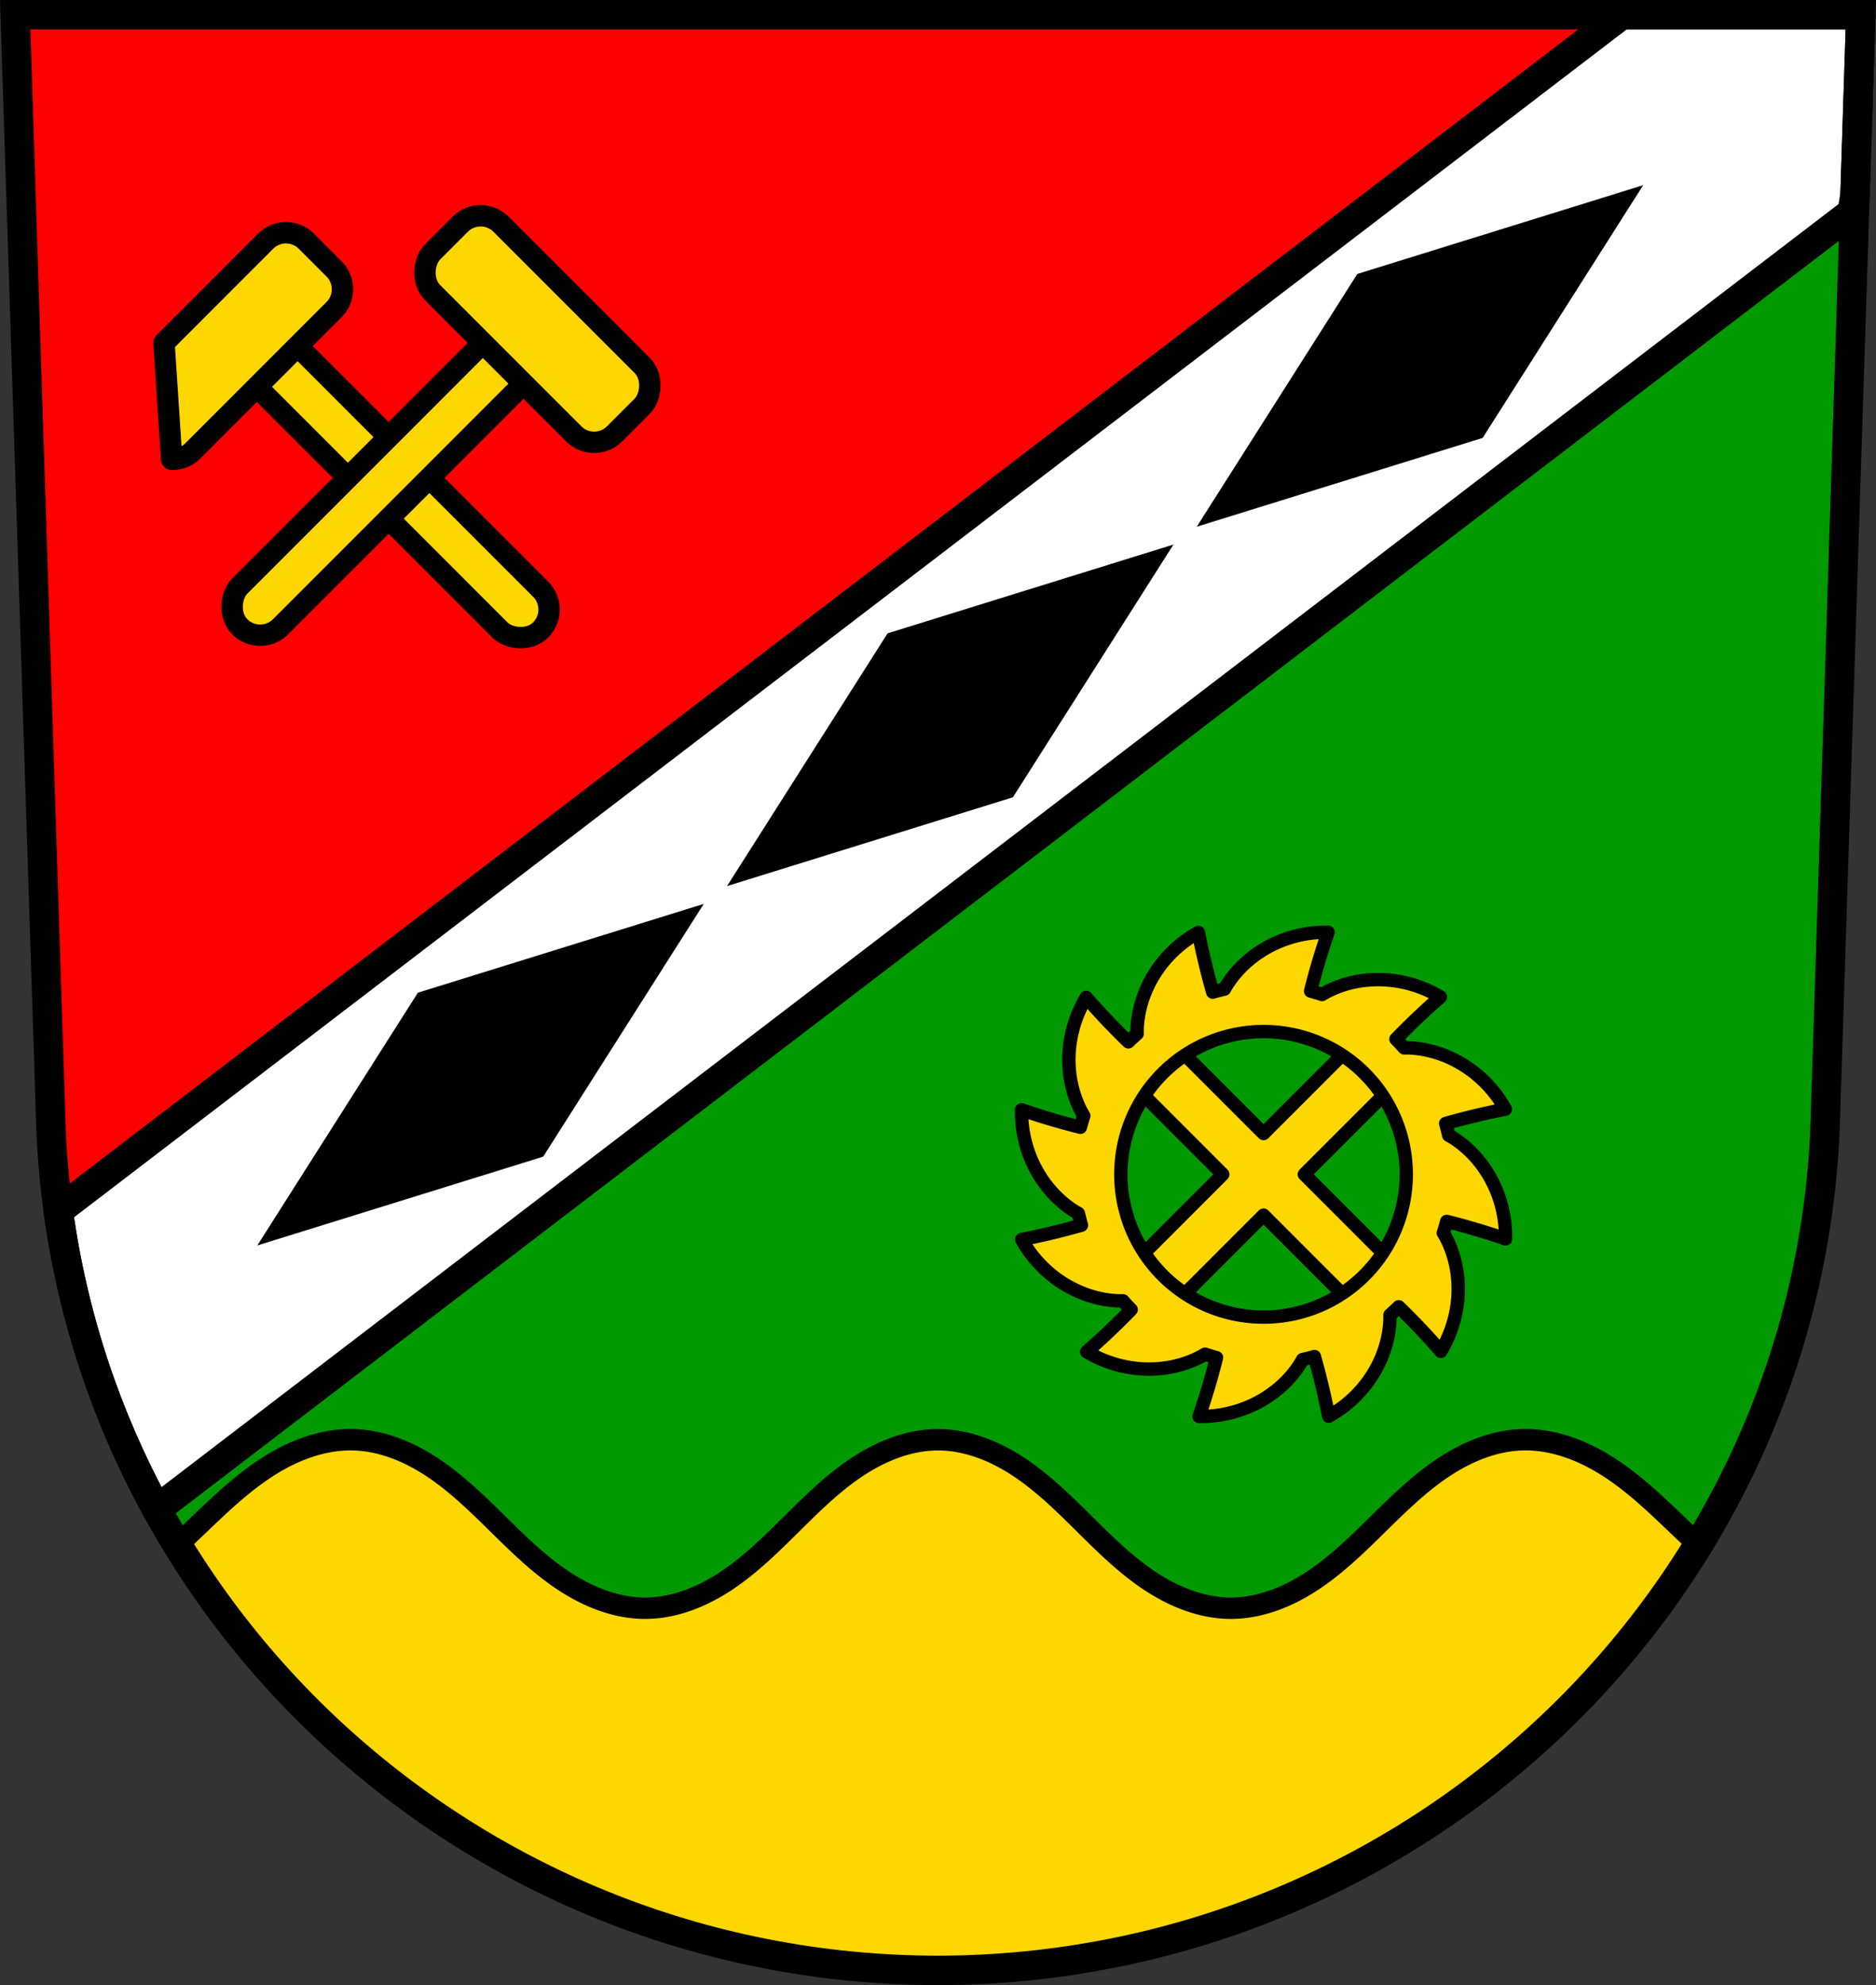
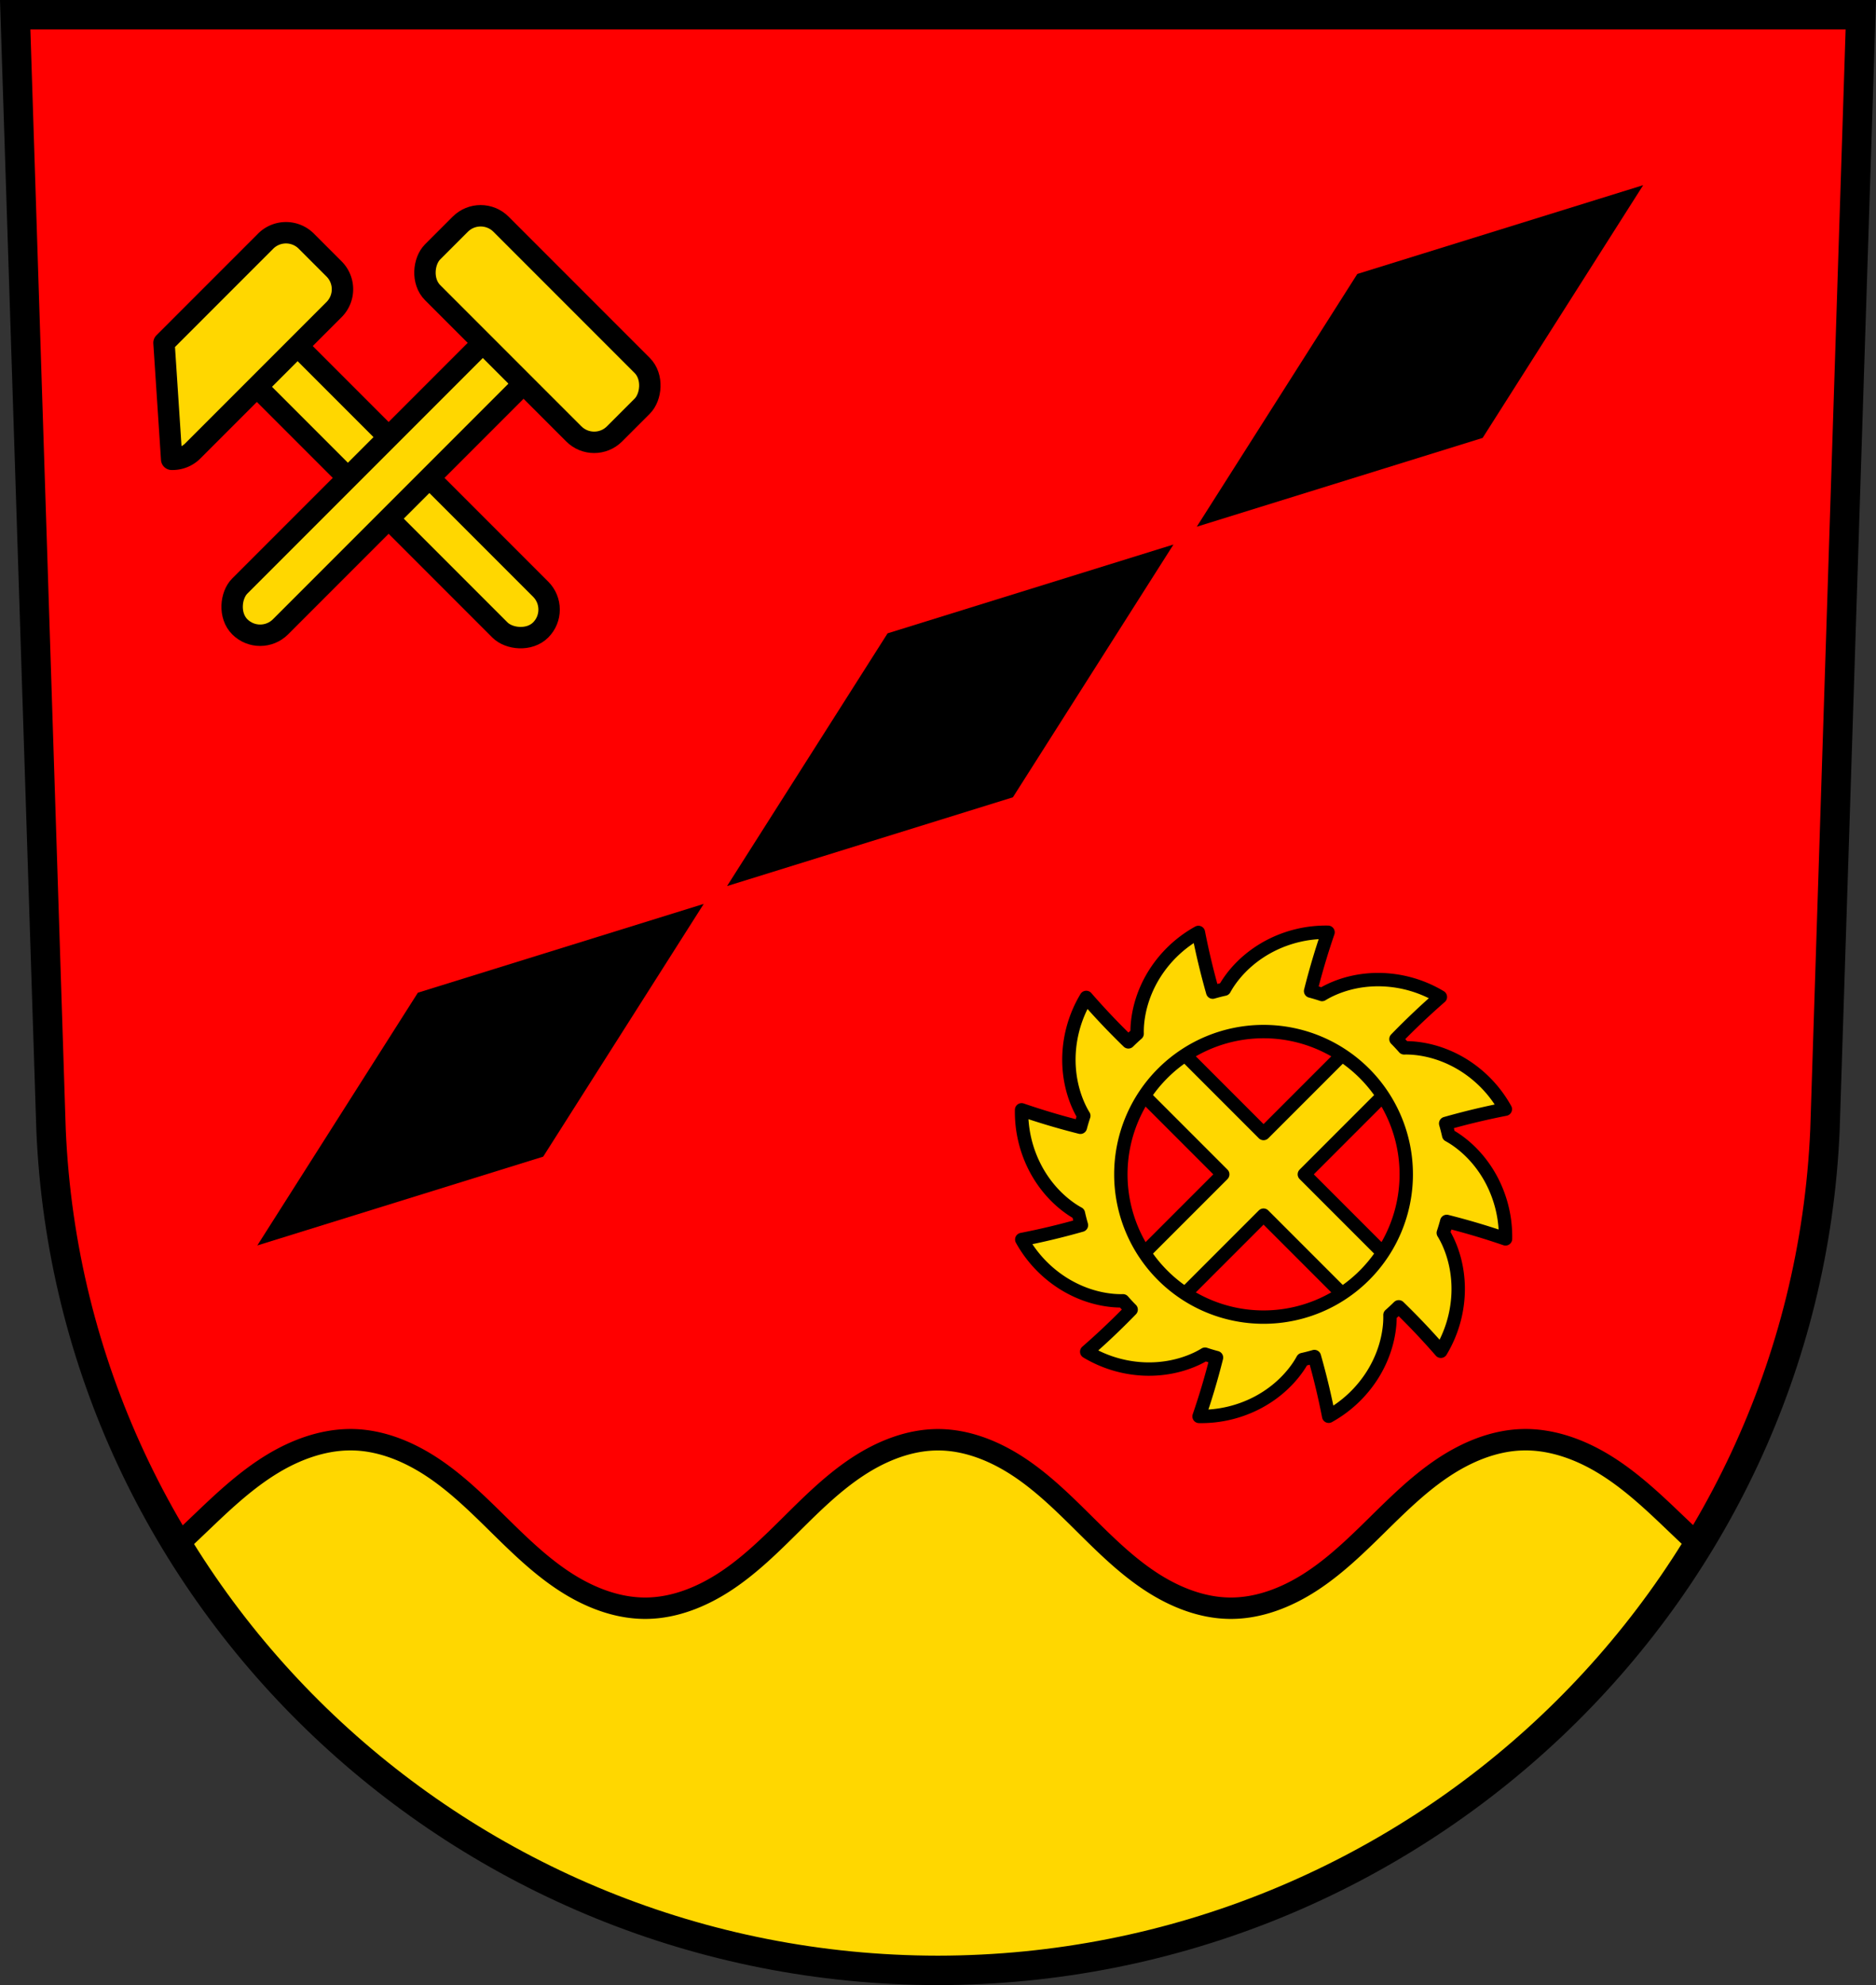
<svg xmlns="http://www.w3.org/2000/svg" width="748.09" height="791.22" viewBox="0 0 701.334 741.769">
  <rect x="0" y="0" width="701.334" height="741.769" fill="#333333" stroke="none" />
  <g transform="translate(-43.871 -55.732)">
    <path style="fill:red;fill-opacity:1;fill-rule:evenodd;stroke:none;stroke-width:11;stroke-opacity:1" d="M49.55 61.232 62.95 477.856c7.415 175.25 153.92 314.047 331.59 314.145 177.509-.215 324.068-139.062 331.588-314.145l13.398-416.624H394.546z" />
-     <path style="fill:#090;fill-rule:evenodd;stroke:#000;stroke-width:1px;stroke-linecap:butt;stroke-linejoin:miter;stroke-opacity:1;fill-opacity:1" d="M688.791 5.5 37.164 516.055C82.448 644.485 206.262 736.19 350.666 736.27c177.51-.215 324.07-139.062 331.59-314.145L695.654 5.5h-6.863z" transform="translate(43.871 55.732)" />
-     <path style="opacity:1;fill:#fff;fill-opacity:1;fill-rule:nonzero;stroke:#000;stroke-width:11;stroke-linecap:round;stroke-linejoin:round;stroke-miterlimit:4;stroke-dasharray:none;stroke-dashoffset:0;stroke-opacity:1" d="M606.262 5.5 21.787 452.447c5.454 39.94 18.19 77.546 36.807 111.526l633.804-484.67 1.094-6.582L695.654 5.5h-89.392z" transform="translate(43.871 55.732)" />
    <path style="fill:#000;fill-rule:evenodd;stroke:none;stroke-width:1px;stroke-linecap:butt;stroke-linejoin:miter;stroke-opacity:1" d="m658.165 124.926-106.868 33.178-60.023 94.443 106.87-33.177 60.02-94.444zM482.56 259.21 375.693 292.39l-60.021 94.44 106.867-33.175 60.022-94.444zM306.956 393.494 200.09 426.672l-60.022 94.442 106.869-33.177 60.02-94.443z" />
    <path style="fill:gold;fill-opacity:1;fill-rule:evenodd;stroke:#000;stroke-width:8;stroke-linecap:butt;stroke-linejoin:round;stroke-opacity:1;stroke-miterlimit:4;stroke-dasharray:none" d="M130.287 537.979c-10.054.175-19.878 3.827-28.498 9.062-9.194 5.584-17.182 12.918-24.969 20.34-3.484 3.321-6.954 6.671-10.506 9.924 58.257 95.353 164.166 158.898 284.352 158.965 120.075-.146 225.975-63.737 284.27-159.057-3.517-3.224-6.955-6.542-10.407-9.832-7.786-7.422-15.774-14.756-24.968-20.34-9.195-5.584-19.76-9.367-30.512-9.05-10.777.316-21.112 4.725-30.043 10.765-8.931 6.04-16.642 13.683-24.33 21.242-7.688 7.56-15.474 15.135-24.514 21.012-9.04 5.876-19.517 10.01-30.299 9.933-10.79-.075-21.213-4.359-30.19-10.345-8.976-5.987-16.697-13.639-24.362-21.233-7.666-7.594-15.4-15.234-24.397-21.19-8.998-5.954-19.448-10.185-30.238-10.185s-21.24 4.23-30.238 10.186c-8.998 5.955-16.734 13.595-24.399 21.19-7.665 7.593-15.385 15.245-24.361 21.232-8.977 5.986-19.4 10.27-30.19 10.345-10.781.076-21.259-4.057-30.299-9.933-9.04-5.877-16.827-13.453-24.515-21.012-7.688-7.56-15.399-15.202-24.33-21.242-8.932-6.04-19.266-10.449-30.043-10.766a42.999 42.999 0 0 0-2.014-.011z" transform="translate(43.871 55.732)" />
    <path style="fill:none;fill-rule:evenodd;stroke:#000;stroke-width:11;stroke-opacity:1" d="M49.55 61.232 62.95 477.856c7.415 175.25 153.92 314.047 331.59 314.145 177.509-.215 324.068-139.062 331.588-314.145l13.398-416.624H394.546z" />
    <rect rx="10.772" style="opacity:1;fill:gold;fill-opacity:1;fill-rule:nonzero;stroke:#000;stroke-width:8;stroke-linecap:round;stroke-linejoin:round;stroke-miterlimit:4;stroke-dasharray:none;stroke-dashoffset:0;stroke-opacity:1" width="21.544" height="150.809" x="-42.689" y="228.997" ry="10.772" transform="rotate(-45)" />
    <path style="opacity:1;fill:gold;fill-opacity:1;fill-rule:nonzero;stroke:#000;stroke-width:8;stroke-linecap:round;stroke-linejoin:round;stroke-miterlimit:4;stroke-dasharray:none;stroke-dashoffset:0;stroke-opacity:1" d="m105.183 183.846 2.867 43.515a10.729 10.729 0 0 0 7.913-3.15l52.774-52.775a10.748 10.748 0 0 0 0-15.233L158.4 145.866a10.749 10.749 0 0 0-15.235-.001l-37.982 37.982z" />
    <rect rx="10.772" style="opacity:1;fill:gold;fill-opacity:1;fill-rule:nonzero;stroke:#000;stroke-width:8;stroke-linecap:round;stroke-linejoin:round;stroke-miterlimit:4;stroke-dasharray:none;stroke-dashoffset:0;stroke-opacity:1" width="21.544" height="150.809" x="288.66" y="-40.192" ry="10.772" transform="rotate(45)" />
    <rect style="opacity:1;fill:gold;fill-opacity:1;fill-rule:nonzero;stroke:#000;stroke-width:8;stroke-linecap:round;stroke-linejoin:round;stroke-miterlimit:4;stroke-dasharray:none;stroke-dashoffset:0;stroke-opacity:1" width="96.179" height="36.163" x="251.343" y="-64.814" ry="10.772" rx="10.772" transform="rotate(45)" />
    <path d="m-169.62 442.37-36.928 36.927-36.927-36.927-15.25 15.25 36.927 36.927-36.927 36.926 15.25 15.25 36.927-36.927 36.927 36.927 15.25-15.25-36.927-36.926 36.927-36.927-15.25-15.25z" style="opacity:1;fill:gold;fill-opacity:1;fill-rule:nonzero;stroke:#000;stroke-width:5;stroke-linecap:round;stroke-linejoin:round;stroke-miterlimit:4;stroke-dasharray:none;stroke-dashoffset:0;stroke-opacity:1" transform="translate(722.79)" />
    <path transform="translate(766.662 55.732)" d="M-226.309 348.357a45.353 45.353 0 0 0-21.841 5.163c-5.87 3.081-11.063 7.492-14.893 12.904a32.43 32.43 0 0 0-1.99 3.187 70.756 70.756 0 0 0-4.39 1.121 273.044 273.044 0 0 1-3.009-11.51 274.07 274.07 0 0 1-2.338-10.802 45.36 45.36 0 0 0-16.335 15.392c-3.544 5.605-5.831 12.022-6.442 18.624a32.424 32.424 0 0 0-.13 3.824 70.756 70.756 0 0 0-3.282 3.054 273.252 273.252 0 0 1-8.318-8.421 274.024 274.024 0 0 1-7.426-8.186 45.36 45.36 0 0 0-6.451 21.498c-.267 6.625.96 13.325 3.732 19.348a32.421 32.421 0 0 0 1.803 3.386 70.756 70.756 0 0 0-1.28 4.288 273.295 273.295 0 0 1-11.455-3.145 274.018 274.018 0 0 1-10.523-3.377 45.36 45.36 0 0 0 5.162 21.844c3.082 5.87 7.494 11.06 12.906 14.89a32.489 32.489 0 0 0 3.186 1.993 70.756 70.756 0 0 0 1.121 4.386 272.727 272.727 0 0 1-11.508 3.008c-3.584.852-7.187 1.63-10.803 2.336a45.36 45.36 0 0 0 15.393 16.336c5.604 3.543 12.021 5.835 18.623 6.445 1.266.117 2.546.163 3.822.13a70.756 70.756 0 0 0 3.057 3.28 273.97 273.97 0 0 1-8.424 8.319 274.037 274.037 0 0 1-8.185 7.426 45.36 45.36 0 0 0 21.498 6.45c6.624.267 13.326-.958 19.35-3.73a32.331 32.331 0 0 0 3.386-1.804 70.756 70.756 0 0 0 4.285 1.279 273.31 273.31 0 0 1-3.144 11.455 274.018 274.018 0 0 1-3.377 10.523 45.36 45.36 0 0 0 21.843-5.162c5.87-3.081 11.063-7.494 14.893-12.906a32.423 32.423 0 0 0 1.99-3.185 70.756 70.756 0 0 0 4.387-1.122 273.896 273.896 0 0 1 3.008 11.514 273.884 273.884 0 0 1 2.338 10.799 45.36 45.36 0 0 0 16.336-15.393c3.543-5.604 5.834-12.019 6.445-18.62a32.31 32.31 0 0 0 .129-3.827 70.756 70.756 0 0 0 3.28-3.055c2.831 2.75 5.609 5.557 8.32 8.426a273.952 273.952 0 0 1 7.425 8.184 45.36 45.36 0 0 0 6.451-21.498c.267-6.625-.958-13.327-3.73-19.35a32.295 32.295 0 0 0-1.807-3.387 70.756 70.756 0 0 0 1.282-4.287c3.84.968 7.662 2.015 11.457 3.149 3.53 1.054 7.037 2.179 10.521 3.375a45.36 45.36 0 0 0-5.162-21.844c-3.082-5.87-7.492-11.063-12.904-14.893a32.386 32.386 0 0 0-3.188-1.99 70.756 70.756 0 0 0-1.12-4.388 274.781 274.781 0 0 1 11.51-3.006 273.863 273.863 0 0 1 10.8-2.338 45.36 45.36 0 0 0-15.393-16.336c-5.604-3.543-12.02-5.835-18.621-6.445a32.305 32.305 0 0 0-3.824-.13 70.756 70.756 0 0 0-3.057-3.28 273.96 273.96 0 0 1 8.426-8.32 273.888 273.888 0 0 1 8.183-7.425 45.35 45.35 0 0 0-21.496-6.449 44.133 44.133 0 0 0-2.486-.031c-5.803.093-11.593 1.334-16.863 3.76a32.346 32.346 0 0 0-3.389 1.804 70.756 70.756 0 0 0-4.285-1.279c.968-3.84 2.013-7.662 3.146-11.457 1.055-3.53 2.18-7.037 3.375-10.522zm-24.109 37.11a53.349 53.349 0 0 1 53.348 53.347 53.349 53.349 0 0 1-53.348 53.35 53.349 53.349 0 0 1-53.35-53.35 53.349 53.349 0 0 1 53.35-53.347z" style="opacity:1;fill:gold;fill-opacity:1;fill-rule:nonzero;stroke:#000;stroke-width:5;stroke-linecap:round;stroke-linejoin:round;stroke-miterlimit:4;stroke-dasharray:none;stroke-dashoffset:0;stroke-opacity:1" />
  </g>
</svg>